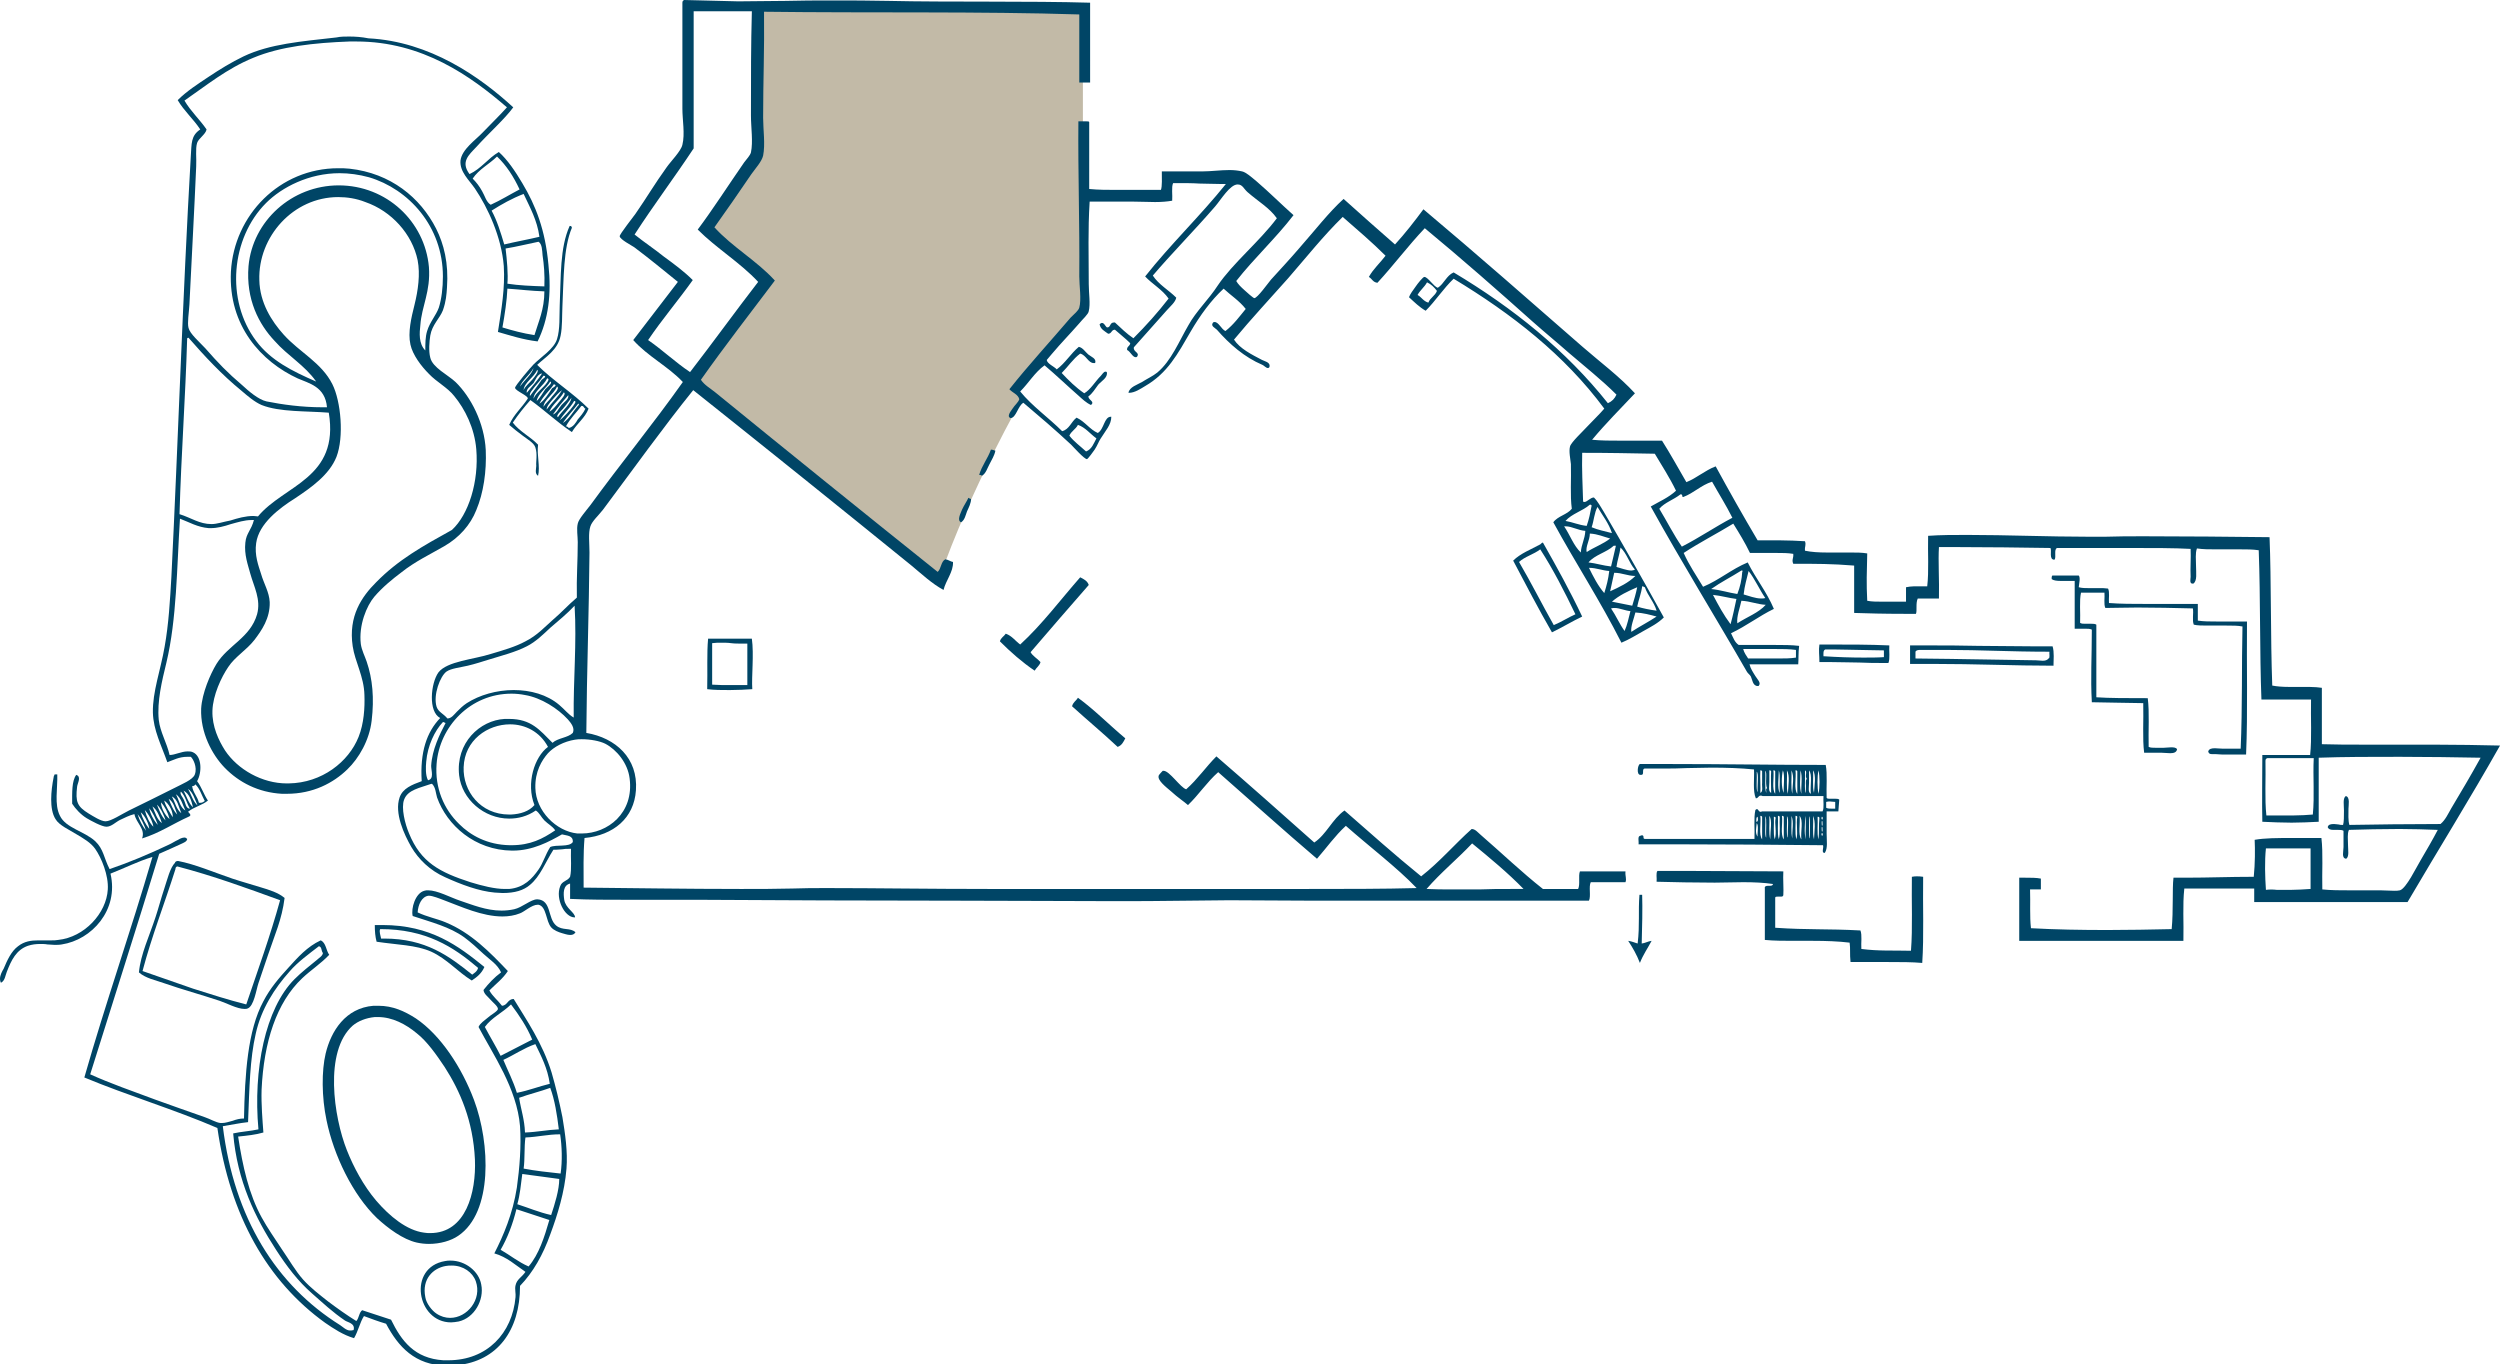
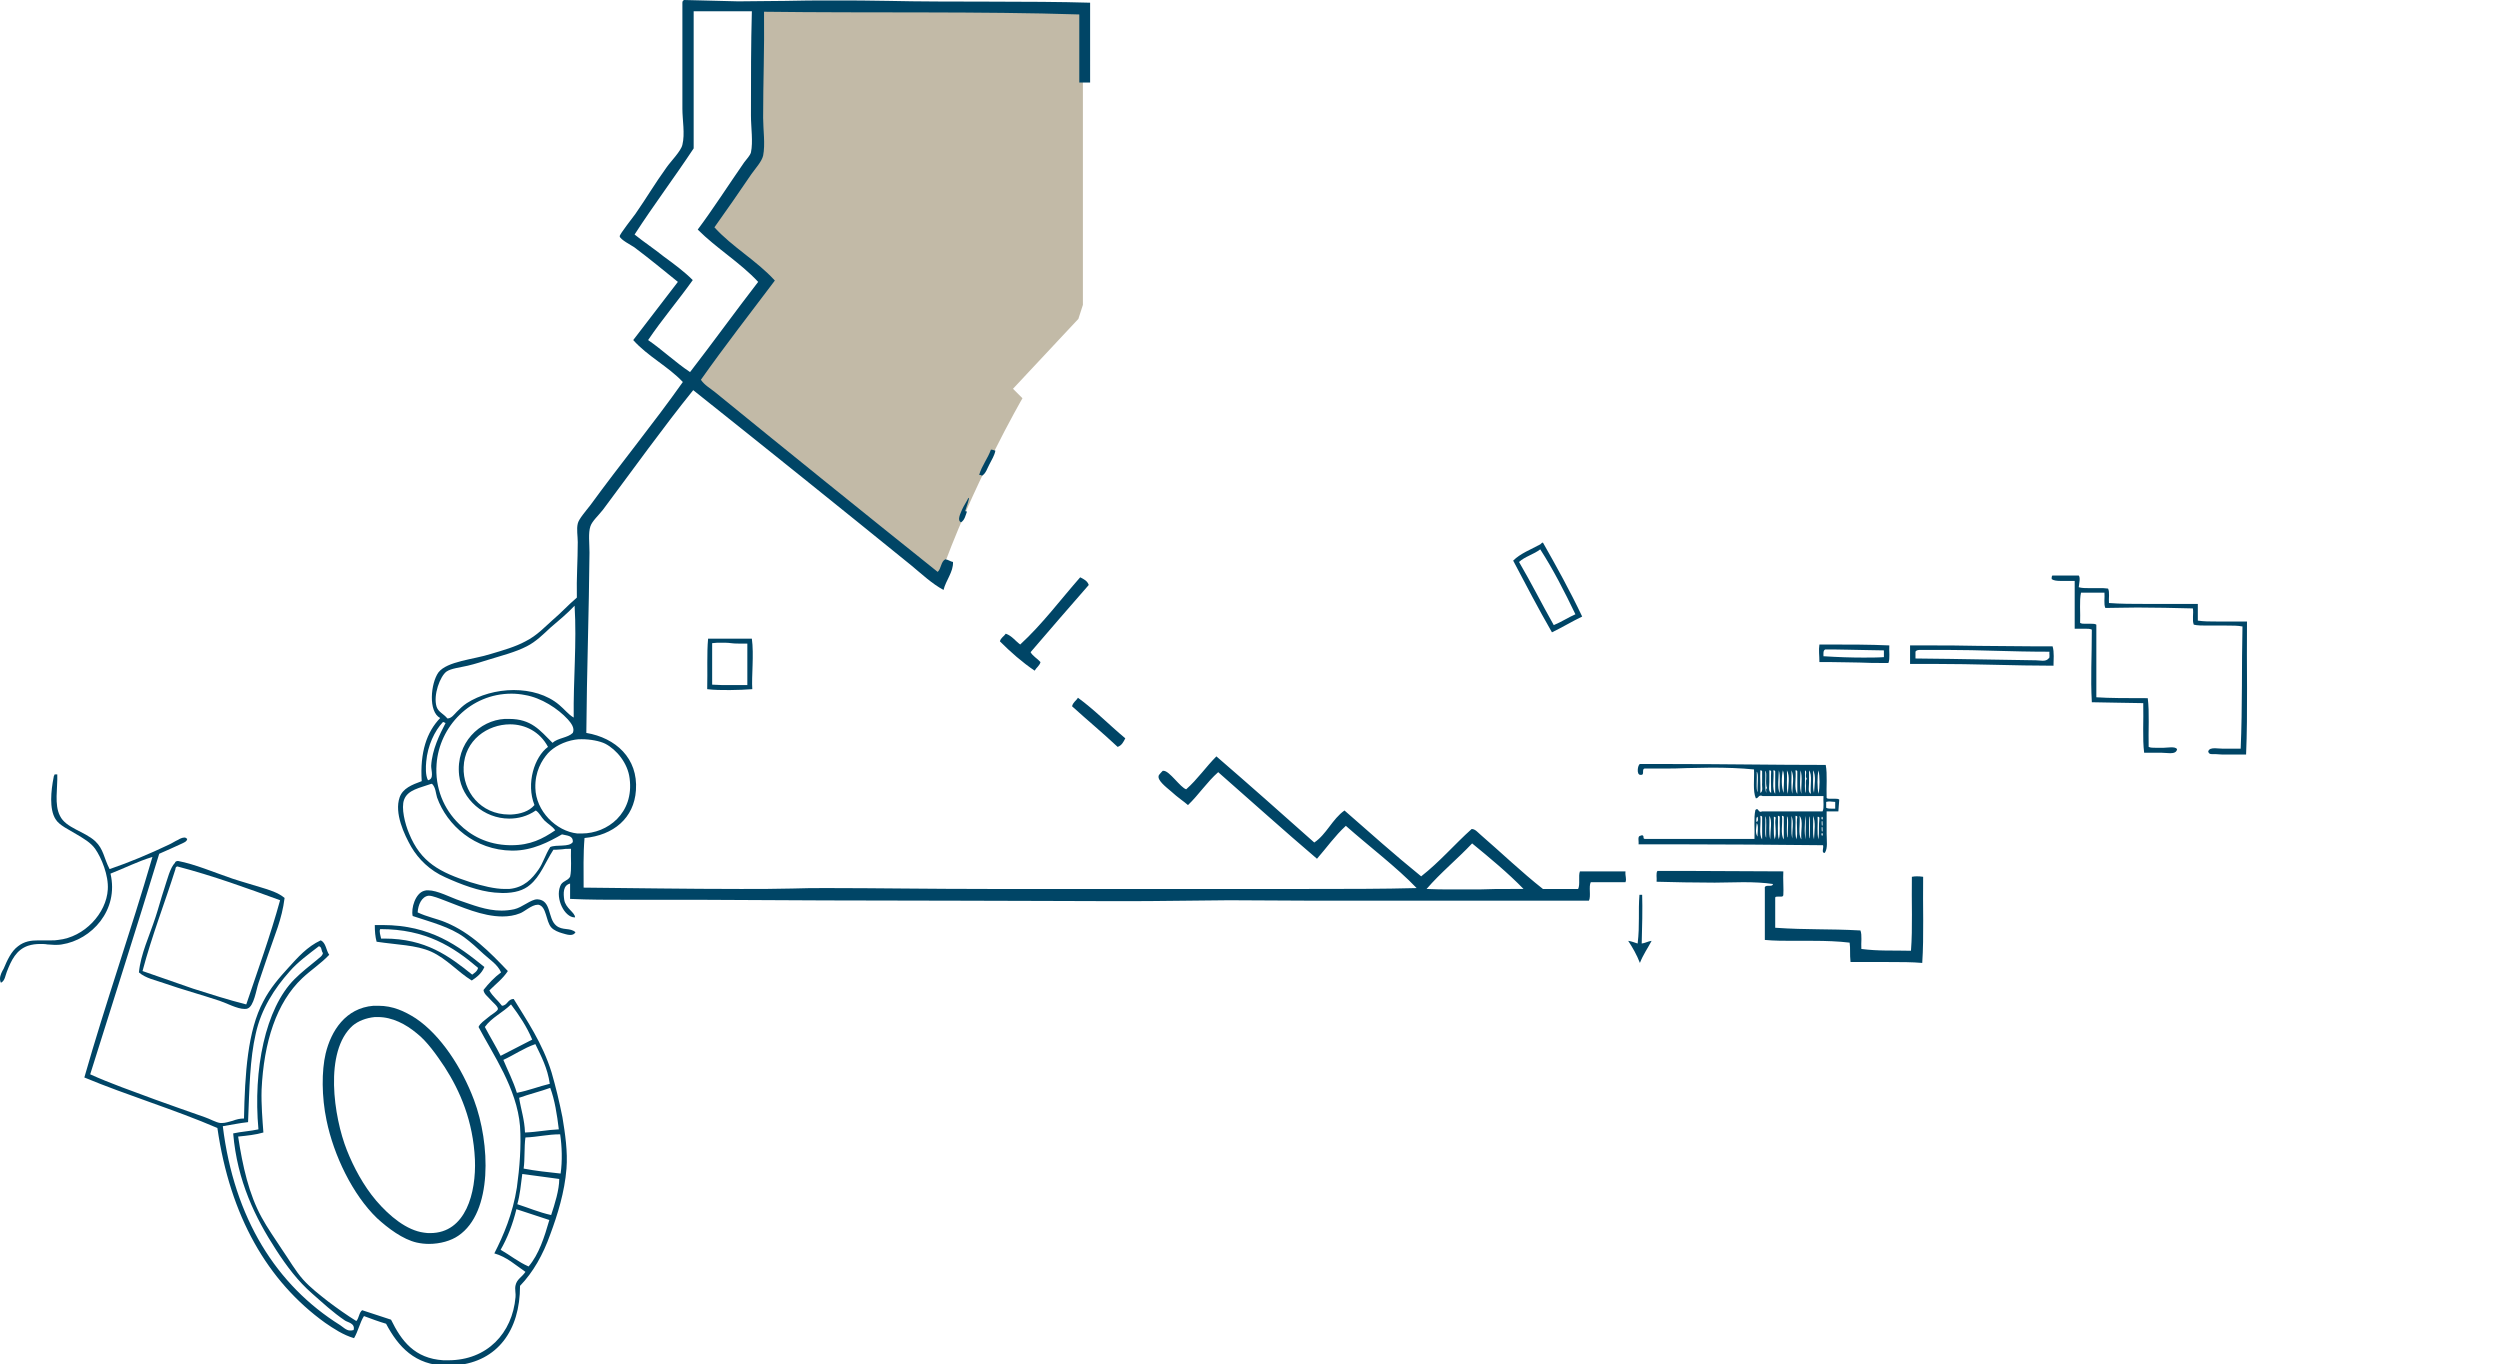
<svg xmlns="http://www.w3.org/2000/svg" xmlns:xlink="http://www.w3.org/1999/xlink" version="1.1" id="Layer_1" x="0px" y="0px" viewBox="0 0 554.3 302.5" style="enable-background:new 0 0 554.3 302.5;" xml:space="preserve">
  <style type="text/css">
	.st0{clip-path:url(#SVGID_2_);fill:#C2BAA7;}
	.st1{clip-path:url(#SVGID_2_);fill:#004566;}
</style>
  <g>
    <defs>
      <rect id="SVGID_1_" width="554.3" height="302.5" />
    </defs>
    <clipPath id="SVGID_2_">
      <use xlink:href="#SVGID_1_" style="overflow:visible;" />
    </clipPath>
    <path class="st0" d="M167.6,1.3h72.5v66.3l-1,3.1l-14.5,15.5l2.1,2.1c0,0-11.4,19.7-18.6,40.4l-54.9-43.5l16.6-22.8L156.2,51   l11.4-16.6V1.3z" />
    <path class="st1" d="M151.7,0c-0.2,0.1-0.4,0.2-0.4,0.6v23.5c0,2.5,0.6,5.6,0,8c-0.3,1.4-2.6,3.7-3.5,5c-2.8,3.9-4.2,6.4-6.9,10.3   c-0.4,0.6-3.6,4.6-3.5,5c0.1,0.7,2.6,2,3.2,2.4c3.6,2.7,6.6,5.2,9.7,7.7c-3.3,4.3-6.6,8.6-9.9,12.9c3.2,3.6,7.7,5.8,11,9.3   c-6.5,9.2-13.8,18.1-20.5,27.3c-1,1.3-2.6,3.1-2.8,4.1c-0.3,1.2,0,2.8,0,4.1c0,4.2-0.3,7.8-0.2,12.3c-2.1,1.8-3.4,3.3-5.4,5   c-1.6,1.4-3.4,3.4-6,4.7c-2.2,1.2-5,2-7.7,2.8c-3.7,1.2-9.7,1.6-11.6,4.1c-1.7,2.4-2.3,8.7,0.4,10.1c-3,3.1-4.5,7.6-4.1,14   c-2.2,0.8-4.2,1.6-4.9,3.6c-1.2,3.5,1,8.2,2.6,11c1.6,2.7,4.1,5.2,7.5,6.7c3.5,1.6,7.5,3.1,11,3.4c0.6,0,1.2,0.1,1.7,0.1   c2.8,0,4.7-0.6,6.1-1.8c2.3-1.9,3.4-5,5.2-7.8c0.2,0,0.4,0,0.6,0c0.5,0,1-0.1,1.4-0.1c0.5-0.1,0.9-0.1,1.4-0.1c0.2,0,0.3,0,0.5,0   c-0.1,2,0.2,4.5-0.2,6.2c-0.6,1-1.8,0.9-2.2,2.1c-1.1,2.8,1,6.9,3.2,6.9c0,0,0.1,0,0.1,0c0-1.1-2.1-2-2.4-3.9   c-0.2-1.4-0.3-3.2,1.3-3.6v3.4c4.1,0.2,8.5,0.2,13,0.2c2,0,4,0,6.1,0c2,0,4.1,0,6.2,0c1.2,0,2.3,0,3.5,0   c16.5,0.1,38.4,0.2,57.7,0.2c12.6,0,22.8,0.1,33.5,0.1c5.3,0,10.7,0,16.6-0.1c3.2,0,6.3-0.1,9.5-0.1c6.3,0,12.7,0.1,19.5,0.1h60.3   c0.5-1-0.1-3.1,0.4-4.1h7.7c0.3-0.8-0.1-1.3,0-2.4c-0.6,0-1.1,0-1.7,0c-1,0-2,0-3,0c-1,0-2,0-2.9,0c-0.8,0-1.7,0-2.5,0   c-0.4,1,0.1,2.9-0.4,3.9h-7.8c-4.7-3.7-9.4-8.2-13.8-12c-0.6-0.5-1.2-1.3-2-1.3c0,0,0,0,0,0c-3.8,3.4-7.1,7.3-11.2,10.5   c-5.8-4.7-11.4-9.7-17-14.6c-2.7,1.9-4,5.3-6.7,7.1c-7.2-6.4-14.4-12.8-21.7-19.1c-2.3,2.3-4.2,5.1-6.7,7.3c-1.3-0.4-3.7-4.1-5-4.1   c-0.1,0-0.1,0-0.2,0c0,0-0.9,0.9-0.9,1.1c-0.3,1,1.5,2.4,2.8,3.5c1.4,1.3,2.8,2.2,3.7,3c2.4-2.3,4.2-5.1,6.7-7.3   c7.3,6.4,14.5,12.9,21.9,19.2c2.1-2.4,4-5.1,6.4-7.3c5.2,4.6,11.3,9.2,15.7,13.8c-7.3,0.2-16,0.2-25,0.2c-6.8,0-13.9,0-20.7,0   h-48.8c-13.8,0-25.4-0.2-36.1-0.2c-2.7,0-5.3,0-7.8,0.1c-3.7,0.1-7.5,0.1-11.4,0.1c-12,0-24.4-0.2-34.9-0.3c0-3.7-0.1-7.5,0.2-11   c6.4-0.6,11-4.4,11.4-10.6c0.5-7.1-4.5-11.6-11-12.7c0.1-13.3,0.6-27.3,0.7-40c0-2.1-0.3-4.3,0.2-5.8c0.4-1.2,1.8-2.4,2.8-3.7   c6.8-9.1,13.3-18.2,20-26.5c16.2,12.9,32.5,26,48.4,38.9c2.3,1.9,4.5,4,7.1,5.4c0.5-2.1,2.2-4,2.1-6.2c-0.6-0.1-1-0.5-1.7-0.6   c-1,0.5-0.9,2.1-1.7,2.8c-16.5-13.2-33.1-26.6-49.3-39.8c-1.1-0.9-2.4-1.6-3.2-2.8c5.3-7.5,10.9-14.7,16.4-22   c-4-4.4-9.4-7.4-13.4-11.8c2.7-3.8,5.5-7.8,8.2-11.8c1-1.4,2.3-2.8,2.6-4.1c0.5-2.5,0-5.8,0-8.4c0-8,0.3-15,0.2-23.5   c23.5,0.3,48-0.1,69.9,0.6v15.1h2.4V0.6c-13.1-0.4-31.8-0.1-44.5-0.4c-4.3-0.1-8.5-0.1-12.5-0.1c-3.7,0-7.2,0-10.7,0.1   c-3.5,0-6.9,0.1-10.3,0.1C159.5,0.2,155.6,0.1,151.7,0 M166.7,2.6L166.7,2.6c-0.2,7.3-0.2,14.1-0.2,23c0,2.7,0.5,5.8,0,8.2   c-0.2,0.7-0.9,1.4-1.5,2.2c-3.4,4.9-7,10.5-10.3,14.9c4.2,4.2,9.4,7.3,13.4,11.6c-5.1,6.6-10,13.4-15.1,20   c-3.3-2.2-6.1-4.9-9.3-7.1c3.1-4.6,6.7-8.8,9.9-13.3c-1.9-1.9-4.2-3.6-6.4-5.2c-2.1-1.7-4.4-3.2-6.5-4.9   c4.2-6.5,8.8-12.6,13.1-19.1c0-10,0-21,0-30.4H166.7z M99.2,159.3c-0.9-1.1-2-1.4-2.4-2.6c-0.8-2.6,0.8-6.8,2.2-7.8   c1-0.7,3-0.9,4.7-1.3c1.7-0.4,3.2-0.9,4.5-1.3c2.9-0.9,6.1-1.7,8.6-3c2-1,3.7-2.7,5.2-4.1c2-1.7,3.8-3.2,5.4-4.9   c0.5,8.4-0.3,16.3-0.2,24.8c-1.2-0.7-2-1.8-3.2-2.8c-2.7-2.3-6.4-3.3-10.1-3.3c-3.8,0-7.6,1.1-10.4,2.9c-0.9,0.6-1.5,1.2-2.2,1.9   C100.7,158.4,100.1,159.3,99.2,159.3 M113.4,187.4c-0.1,0-0.3,0-0.4,0c-5-0.1-8.7-2.2-11.2-4.7c-3.4-3.3-5.4-8-5-13.3   c0.6-8.3,7.5-15.6,16.6-15.6c1,0,2,0.1,3,0.3c3.6,0.6,7.3,3,9.5,5.4c0.7,0.8,1.6,1.9,1.1,3c-1.1,1.1-3.3,1.1-4.5,2.2   c-2.8-2.8-4.7-5.3-9.6-5.3c-0.3,0-0.7,0-1,0c-5.5,0.3-10.9,5.3-10.1,12.5c0.6,5.3,5.5,9.6,11.1,9.6c2,0,4-0.5,5.9-1.8   c0.8,0.5,1.2,1.5,1.9,2.2c0.8,0.8,1.8,1.3,2.4,2.2C120.3,186,117.6,187.4,113.4,187.4 M94.9,173c-0.6-1.1-0.5-3-0.4-4.1   c0.3-3.6,1.9-6.9,3.7-8.8c0,0,0.1,0,0.1,0c0.2,0,0.3,0.2,0.5,0.2c-1.3,2.5-3,5.9-3.2,9.5C95.6,170.9,96.3,172.7,94.9,173    M112.9,180.6c-6.4,0-10.3-5.2-10.1-10.5c0.2-6,5.3-9.5,10.3-9.5c3.3,0,6.6,1.6,8.4,5c-3,2.2-4.9,8.1-3,12.9   c-1.2,1.4-3.1,2-5.2,2.1C113.1,180.6,113,180.6,112.9,180.6 M129,184.8c-0.3,0-0.7,0-1,0c-4.7-0.5-9.2-5-9.3-10.1   c-0.1-3.6,1.4-6.1,2.8-7.7c1.3-1.4,3.5-2.6,6-3c0.5-0.1,1-0.1,1.5-0.1c1.9,0,4,0.4,5.2,1c2.5,1.3,5,4.3,5.4,7.7   C140.6,180.3,134.7,184.8,129,184.8 M111.9,197.1c-2.2,0-5-0.7-7.6-1.5c-6.8-2.2-11-4.4-13.6-10.8c-0.9-2.1-1.8-5.7-1.1-7.5   c0.8-2.2,3.5-2.6,6-3.5h0.2c0.8,0.8,0.8,2,1.1,3c2.2,6.2,8.4,11.7,16.6,11.8c0.1,0,0.1,0,0.2,0c4.4,0,8.1-2,10.9-3.6   c1.1,0.3,2.5,0.2,2.4,1.7c-0.8,1.2-3.6,0.5-5,1.1c-1.1,1.7-1.6,3.6-2.6,5c-1.4,2-3.2,4-6.5,4.3   C112.4,197.1,112.2,197.1,111.9,197.1 M321.9,197.2c-1.9,0-3.7,0-5.6-0.1c3.1-3.6,6.8-6.6,10.1-10.1c3.9,3.2,7.9,6.5,11.4,10.1   c-0.9,0-1.7,0-2.5,0c-2.7,0-5,0-7.2,0.1C325.9,197.2,323.9,197.2,321.9,197.2" />
-     <path class="st1" d="M77.4,8.1c-0.9,0-1.9,0-2.8,0.2C66.8,9.2,59.9,9.7,54,12.5c-2.7,1.3-5.3,2.9-7.7,4.5c-2.4,1.6-4.9,3.2-6.9,5.2   c1.4,2.4,3.5,4.2,5,6.5c-2.1,1.4-1.9,3.1-2.1,6c-1.8,31.2-2.8,63-4.3,93.2c-0.3,5.2-0.6,10.5-1.5,15.5c-0.9,5.2-2.7,10-2.6,14.6   c0.1,3.9,1.9,7.3,3.2,11c1.4-0.5,2.6-1.2,4.4-1.2c0.3,0,0.5,0,0.8,0c0.5,0.4,1.5,2.3,0.9,3.9c-0.4,1.2-3,2.2-4.5,3   c-3.6,1.8-6.8,3.4-10.1,5c-1.6,0.8-4,2.4-5.2,2.4h0c-1,0-2.7-1.1-3.7-1.7c-2.6-1.6-3-2.6-2.6-6c0.1-0.8,1-2.2-0.2-2.6   c-1,1.4-0.9,3.9-0.9,6.4c0.7,1.1,1.9,2.4,3.2,3.2c1,0.6,3.4,1.9,4.4,1.9c0,0,0,0,0,0c1.1,0,2-1,3-1.5c1.1-0.5,2-1,3.2-1.3   c0.4,2,2.5,3.3,1.7,5.4c3.9-1.2,6.9-3.3,10.5-4.9c0.7-0.4-0.6-1-0.2-1.1c1.3-1,3.1-1.4,4.3-2.4c-0.9-1.3-1.4-3-2.4-4.3   c1.1-1.9,1.1-5.5-0.9-6.4c-0.4-0.2-0.8-0.2-1.2-0.2c-1.4,0-2.8,0.8-4,0.8c-0.6-2.7-2.1-5.1-2.4-7.8c-0.4-4.1,0.7-8.6,1.7-12.7   c2.3-9.7,2.3-21,3-31.9c2.1,0.8,3.9,1.9,6.4,2.1c0.1,0,0.3,0,0.4,0c1.5,0,3-0.4,4.5-0.9c1.5-0.4,3-0.9,4.6-0.9c0.2,0,0.3,0,0.5,0   c-0.6,2.3-1.7,2.9-1.9,5c-0.3,2.7,0.6,5,1.1,6.9c0.8,2.9,2.4,5.7,1.5,9c-1.5,5.2-6.4,6.8-9,11c-1.4,2.3-3.2,6.5-3.4,9.9   c-0.2,5.3,2.4,10.2,5.2,13.1c3.2,3.3,7.5,5.5,12.7,5.8c0.4,0,0.8,0,1.1,0c5.8,0,10.3-2.4,13.4-5.4c2.6-2.5,4.9-6.5,5.4-10.8   c0.6-5,0.2-9.3-1.1-13.1c-0.4-1.2-1.1-2.5-1.3-3.9c-0.5-4.2,1.3-8.5,3-10.5c1.8-2.1,4-3.9,6-5.4c3-2.4,6.4-4,9.5-5.8   c3.3-1.9,5.8-4.7,7.1-8c1.6-3.8,2.3-8.6,2.1-13.3c-0.3-6-3.3-11.8-6.7-15.1c-1.7-1.6-5.1-3.2-5.6-5.4c-0.4-1.5-0.2-3.6,0-4.9   c0.4-2.4,2.1-3.8,2.8-5.6c0.7-2,0.8-3.5,0.9-5c0.4-5.5-0.7-9.7-2.4-13.1c-3.5-6.9-10.1-12.3-19.2-13.3c-0.9-0.1-1.7-0.1-2.5-0.1   c-13,0-23.1,10.4-23.8,22.9C50.6,72.3,58,80.2,66,83.9c2.5,1.1,6.1,1.8,6.5,6.4c-0.3,0-0.7,0-1,0c-4.6,0-8.9-0.6-12.4-1.3   c-1.8-0.4-4-2.3-5.4-3.6c-3.3-2.8-5.3-4.9-8.2-8.2c-1.3-1.4-3.4-3.2-3.7-4.5c-0.3-1.1,0.1-3.4,0.2-5.2c0.5-10.3,1.1-21.2,1.5-30.6   c0.1-1.8-0.2-3.9,0.2-5.2c0.3-1,1.9-1.9,2.1-3c-1.5-2.2-3.5-4-4.9-6.4c4.8-3.3,9.4-7.1,15.3-9.5c6-2.5,13.4-3.3,21.3-3.6   c0.5,0,1,0,1.5,0c14.7,0,25.4,7.7,33.4,14.6c-1.7,1.9-3.4,3.5-5.4,5.6c-1.5,1.6-4.6,3.7-4.9,6.2c-0.2,2.5,1.9,4.3,3.2,6.2   c2.9,4.3,5.9,10.8,6.4,17.2c0.3,4.8-0.5,9.5-1.3,14.6c2.8,0.8,5.5,1.7,8.8,2.1c2.4-4.9,3.1-10.5,2.4-17c-0.7-7.7-2.8-13.1-5.8-18.1   c-1.6-2.7-3.3-5.2-5.2-6.9c-2.4,1.4-3.9,3.7-6.5,4.9c-2-2.7-0.2-4.2,1.5-6c2.7-3,6.3-6.2,8.2-8.8c-7.4-6.8-18.5-14.6-32.1-15.3   C80.2,8.2,78.8,8.1,77.4,8.1 M108.8,45.4c-1-0.6-1.3-2-1.9-3c-0.6-1.1-1.3-2-2.1-2.8c1.4-2.1,3.7-3.2,5.4-4.9c2.1,2,3.7,4.5,5,7.3   C113.1,43.1,111,44.4,108.8,45.4 M70.1,84.6c-5.3-2.3-10.1-4.7-13.3-9c-6.8-9-5.6-22.8,2.2-30.6c3.5-3.5,9.5-6.6,16.3-6.6   c2.1,0,4.3,0.3,6.5,0.9c8.8,2.6,16.4,10.9,16.4,22c0,2.5-0.3,5-0.9,6.9c-0.6,1.7-2,3.2-2.6,5.2c-0.4,1.3-0.4,2.8-0.4,4.3   c-1.5-1.5-1.3-3.9-1.1-5.6c0.3-4.3,2.3-7.4,1.9-12.9c-0.9-10.1-9.4-18.1-20-18.1c0,0,0,0,0,0c-10.4,0-19.1,7.9-20,17.9   c-0.6,7.4,2.3,12.9,5.8,16.6C63.8,78.9,67.6,81,70.1,84.6 M111.8,54.2c-0.8-2.7-1.6-5.3-2.8-7.5c2.2-1.4,4.5-2.7,7.1-3.7   c1.4,3,3,5.8,3.5,9.5C117.1,53.1,114.3,53.6,111.8,54.2 M63.6,173.7c-5.5,0-10.9-3.1-13.7-7.3c-1.4-2.2-2.9-5.3-2.8-8.8   c0.1-3.5,2-7.5,3.5-9.7c1.5-2.3,4-3.7,5.8-6c1.6-2.1,3.5-4.8,3.4-8.4c-0.1-2.2-1.3-4.1-1.9-6.2c-0.6-1.9-1.5-4.2-1.1-6.9   c0.6-4.3,5.1-7.7,8.6-9.9c3.6-2.4,7.6-5.2,9.2-9.2c1.7-4.4,1-12.3-0.9-16.1c-2.4-4.8-7.3-7.1-10.8-11c-2.7-3-5.3-7.1-5.4-12.1   c-0.3-9.6,7.5-18.4,17.5-18.4c1.9,0,4,0.3,6,1.1c5.8,2,10.4,7.1,11.6,12.9c0.6,3.1,0.1,6.7-0.7,9.9c-0.7,2.8-1.5,6.1-0.9,8.8   c0.5,2.3,2.4,4.8,4.1,6.5c1.7,1.8,4.1,3,5.6,4.9c2.4,2.9,4.5,7.1,4.9,11.8c0.6,7.2-1.7,14.5-5.4,17.9c-6.5,3.6-11.9,6.6-16.8,11.6   c-3.2,3.2-6.2,7.5-5.2,14.2c0.5,3.4,2.5,6.7,2.6,10.8c0.1,2.8-0.1,6.3-1.3,9.3c-2.2,5.5-8.1,10.2-15.5,10.3   C63.7,173.7,63.6,173.7,63.6,173.7 M120.7,63.5c-2.9-0.1-5.6-0.2-8.2-0.6c0.2-2-0.1-5.3-0.4-7.8c2.5-0.4,4.8-1,7.3-1.5   c0.8,0.5,0.8,1.9,0.9,3C120.6,58.6,120.8,60.9,120.7,63.5 M118.5,74.3c-2.6-0.4-4.8-1-7.1-1.7c0.5-2.8,1-6,1.1-8.6   c3.1,0.2,5,0.5,8.2,0.6C120.7,68.6,119.4,71.3,118.5,74.3 M46.9,116.2L46.9,116.2c-2.7,0-4.5-1.4-7.1-2.2c0.4-13.7,1.3-25.5,1.7-39   c0.1-0.1,0.2-0.1,0.3-0.1c0.1,0,0.1,0,0.1,0.1c3.4,3.9,7.3,8.1,11.6,11.6c1.4,1.2,2.9,2.5,4.5,3.2c4,1.6,9.9,1.3,14.9,1.7   c2.4,14.6-9.9,16-15.7,23c-0.3,0-0.6-0.1-1-0.1c-1.8,0-3.5,0.5-5.1,1C49.5,115.7,48.1,116.2,46.9,116.2 M44.4,178   c-0.1,0-0.2,0-0.3,0c-0.3-1.4-1.3-2.2-1.5-3.7c0.3,0,0.6-0.1,0.7-0.4c1,0.9,1.4,2.4,2.1,3.7C45.1,177.8,44.9,178,44.4,178    M43.8,178.6c-1-0.9-1.4-2.4-2.1-3.7C42.8,175.7,43.2,177.2,43.8,178.6 M42.8,179c-1-0.9-1.4-2.4-2.1-3.7   C42,176,42.4,177.4,42.8,179 M42.1,179.3c-0.9,0-1-1.3-1.3-1.9c-0.3-0.7-1-1.3-0.7-1.9C41.1,176.5,41.4,178.1,42.1,179.3   C42.1,179.3,42.1,179.3,42.1,179.3 M41.1,179.7c-1.2-0.7-1.4-2.3-2.1-3.6C40.2,176.9,40.5,178.5,41.1,179.7 M40.2,180.3   c-1.1-0.8-1.4-2.5-2.1-3.7C39.4,177.2,39.6,178.9,40.2,180.3 M39.3,180.6c-0.9-0.9-1.4-2.2-1.9-3.5   C38.5,177.8,38.8,179.3,39.3,180.6 M38.3,181.2c-0.7-1.2-1.5-2.2-1.9-3.7C37.5,178.2,38.4,180,38.3,181.2 M37.6,181.6   c-1-0.8-1.9-2.5-1.9-3.7C36.6,178.9,37.2,180.1,37.6,181.6 M36.7,181.9c-0.9-0.9-1.4-2.2-1.9-3.5C35.7,179.2,36.5,181.1,36.7,181.9    M35.9,182.5c-1.1-0.8-1.5-2.3-2.1-3.7C34.9,179.6,35.4,181.1,35.9,182.5 M35,182.9c-0.9-0.9-1.8-2.7-1.9-3.7   C33.9,180.2,34.5,181.5,35,182.9 M34,183.3c-0.9-0.9-1.5-2.2-1.9-3.7C33,180.5,33.9,182.3,34,183.3 M33.1,183.8   c-0.8-1-1.5-2.3-1.9-3.7C32.2,180.9,33,182.7,33.1,183.8 M32.4,184.2c-0.8-1-1.5-2.3-1.9-3.7C31.3,181.5,31.9,182.7,32.4,184.2" />
-     <path class="st1" d="M240.7,26.9c-0.2,0-0.4,0-0.6,0c-0.2,0-0.4,0-0.6,0c-0.1,0-0.3,0-0.4,0c-0.1,11.6,0.3,22.6,0.2,34.4   c0,2.1,0.5,5.1,0,6.9c-0.2,0.7-1.1,1.4-1.9,2.2c-4.7,5.5-9.4,10.6-13.6,15.9c0.7,0.8,1.9,1.1,2.2,2.2c-0.2,0.7-1,1.3-1.5,2.1   c-0.4,0.6-1.4,1.8-0.4,2.1c1.2-0.1,1.6-2.7,2.8-3.4c3.2,2.7,7.3,6.2,10.6,9.3c0.5,0.5,2.9,3.2,3.5,3.2c0,0,0,0,0,0   c0.2,0,1.5-1.8,1.7-2.1c0.6-0.9,0.9-1.8,1.3-2.4c1.1-1.8,2.4-3.1,2.4-4.9c0,0-0.1,0-0.1,0c-1.5,0-1.5,2.8-2.9,3.6   c-1.8-0.8-2.8-2.5-4.7-3.4c-1.2,0.9-1.6,2.6-3.2,3c-3-3-6.6-5.5-9.3-8.8c1.9-1.9,3.2-4.2,5.4-5.8c2.6,2.2,5.1,4.6,7.5,6.7   c0.9,0.8,1.7,1.6,2.8,2.1c0.9-0.8-0.5-1-0.6-1.9c0.9-0.6,1.5-1.7,2.2-2.6c0.7-0.8,2.2-1.6,1.9-2.8c-0.1-0.1-0.2-0.1-0.3-0.1   c-0.4,0-0.7,0.6-1,0.9c-1.3,1.3-2.3,3.1-3.7,3.9c-1.9-1.3-3.5-2.9-5-4.5c1.4-1.4,2.5-3.1,4.1-4.3c1.3,0.3,1.8,2.1,3,2.1   c0.1,0,0.2,0,0.3,0c0.4-1-0.9-1.4-1.5-1.9c-0.7-0.6-1.2-1.5-2.1-1.7c-1.8,1.5-3,3.6-4.9,5c-0.5-0.6-2.2-1.3-2.2-2.1h0   c0,0,0.7-0.8,1.1-1.3c2.2-2.6,3.9-4.3,6-6.7c0.8-1,2.1-2.1,2.2-2.8c0.4-1.6,0-4,0-6c0-6.6-0.2-11.9,0.2-18.3h9.5   c1.7,0,3.5,0.1,5,0.1c1.4,0,2.7-0.1,3.8-0.3c0.1-1.3-0.2-3,0.2-3.9c0.2,0,0.5,0,0.7,0c2,0,3.6,0,5.1,0.1c1.5,0,3.1,0.1,4.9,0.1   c0.3,0,0.7,0,1,0c-5.7,7.1-12.3,13.4-17.9,20.5c1.6,1.7,3.8,2.9,5.2,4.9c-2.4,3.1-5,6-7.8,8.8c-1.5-1-2.8-2.3-4.1-3.5   c-0.1,0-0.1,0-0.2,0c-1,0-0.7,1.1-1.5,1.1c0,0,0,0,0,0c-0.2,0-0.3-0.3-0.5-0.5c-0.2-0.3-0.4-0.5-0.7-0.5c-0.1,0-0.3,0.1-0.5,0.3   c0.2,1.1,1.1,1.5,1.9,2.1c0.8,0,0.7-0.9,1.5-0.9c1.1,1,2.3,1.9,3.4,3c-0.1,0.7-0.8,0.7-0.7,1.5c0.7,0.3,1.2,1.6,1.9,1.6   c0.1,0,0.2,0,0.3-0.1c0.7-1-0.9-1-0.7-2.1c2.4-2.7,5-5.6,7.3-8.2c0.8-0.9,1.9-1.8,2.1-2.8c-1.7-1.7-3.9-2.9-5.2-4.9   c3.9-4.6,9.4-10.2,13.8-15.3c1.3-1.5,3.3-4.9,5-4.9c1.1,0,1.3,0.9,2.2,1.7c2.4,2.1,4.9,3.5,6.5,5.8c-3.9,5.2-9.8,10-13.1,14.9   c-2,3.1-4.8,5.7-6.5,8.8c-2.1,3.6-3.8,7.9-6.9,10.5c-1,0.8-2.3,1.4-3.4,2.1c-1,0.6-2.8,1.1-3,2.4c0,0,0.1,0,0.1,0   c1.3,0,2.6-0.9,3.6-1.5c5-2.9,7.2-7.1,10.1-12.1c2.1-3.6,4.5-6.9,7.3-9.5c1.6,1.5,3.5,2.7,4.9,4.5c-1.4,1.7-2.7,3.5-4.5,4.9   c-0.9-0.4-1.5-2-2.4-2c-0.1,0-0.3,0-0.4,0.2c-0.5,0.7,0.5,1.1,0.9,1.5c2.8,3.2,6.1,6.1,10.1,7.8c0.3,0.1,0.8,0.7,1.2,0.7   c0.2,0,0.4-0.1,0.4-0.5c0-0.8-1.1-1-1.7-1.3c-2.3-1.2-4.9-2.5-6.2-4.5c3.9-4.7,8-9.1,12-13.6c4-4.6,7.8-9.4,12.1-13.6   c3.2,2.8,6.5,5.6,9.5,8.6c-1.2,1.6-2.7,2.9-3.7,4.7c0.7,0.4,0.9,1.2,1.9,1.3c3.6-3.9,6.8-8.2,10.5-12.1   c8.1,6.7,16.3,13.9,23.9,20.7c2.7,2.4,5.4,4.6,8,6.9c3.6,3.1,7.3,6,10.6,9.3c-0.4,0.9-1,1.5-1.9,1.9c-9.3-11.7-21-21.1-34.2-29   c-1.6,0.7-2.1,2.5-3.5,3.4c-0.9-0.2-2.2-2.4-3-2.4c0,0,0,0,0,0c-0.3,0-1.5,1.5-1.9,2.1c-0.6,0.8-1.3,1.8-1.5,2.4   c1.2,1.1,2.3,2.2,3.7,3c2.2-2.2,3.9-4.9,6.2-7.1c12.9,7.8,24.6,16.9,33.4,28.8c-1.1,1.3-2.5,2.6-3.9,4.1c-0.8,0.9-3.5,3.4-3.7,4.3   c-0.3,1.1,0.1,2.8,0.2,3.9c0.1,3.3-0.2,7,0.2,9.9c-1,1.3-3.1,1.6-4.1,3c4.9,9,10.4,17.4,15.1,26.7c1.7-0.7,3.3-1.7,4.9-2.6   c1.6-0.9,3.2-1.7,4.5-3c-4.3-7.8-8.9-15.9-13.3-23.4c-0.7-1.1-1.3-2.3-2.2-3.2c-0.8,0-1.5,1-2.1,1c-0.1,0-0.2,0-0.3-0.1   c-0.1-3.6-0.3-7.1-0.2-10.8c0.1,0,0.1,0,0.2,0c5.9,0,10.2,0.1,15.9,0.2c1.6,2.7,3.3,5.3,4.7,8.2c-1.6,1.5-3.7,2.4-5.6,3.5   c6.8,12.3,14.4,24.6,21.3,36.6c0.2,0.4,0.7,0.7,0.9,1.1c0.3,0.6,0.4,2.1,1.5,2.1c0.1,0,0.1,0,0.2,0c0.7-0.7-0.3-1.5-0.7-2.2   c-0.5-0.8-1.1-1.7-1.3-2.6h10.8c0.1-1.2,0-2.5,0.2-4.1c-1.7-0.2-3.5-0.2-5.3-0.2c-1,0-2,0-3,0c-1,0-2,0-3,0c-0.7,0-1.4,0-2.1,0   c-0.9-0.6-1.2-1.6-1.7-2.6c3.4-1.6,6.2-3.8,9.5-5.4c-1.6-3.8-4-6.7-5.8-10.3c-3.6,1.5-6.3,3.9-9.9,5.4c-1.5-2.5-3.1-4.8-4.3-7.5   c3.5-2.3,7.4-4.3,11-6.5c1.3,2.1,2.6,4.2,3.7,6.5c0.5,0,1,0,1.5,0c0.7,0,1.4,0,2.2,0c0.7,0,1.5,0,2.2,0c1.3,0,2.5,0,3.7,0.2   c0.1,1-0.4,1.3,0,2.2c5.3,0,8.5,0,13.5,0.4v10.5c3.1,0.1,6.5,0.2,11.2,0.2c0.8,0,1.6,0,2.5,0c0.3-0.7-0.1-2.3,0.4-3.4h4.7   c0.1-4-0.2-8.4,0-11.4c1.5,0,2.8,0,4.2,0c7.2,0,13,0.1,20.5,0.2c0.4,0.5-0.4,2.6,0.9,2.6c0,0,0,0,0,0c0.5-0.5-0.2-2.3,0.6-2.6   c1.4,0,2.8,0,4.2,0c2,0,4,0,6,0c2,0,4,0,6,0c5.1,0,9.8,0,13.4,0.2c0.1,1.9-0.1,4.4,0,6.2c0,0.4-0.3,1.5,0.4,1.5c0.1,0,0.1,0,0.2,0   c0.9-0.6,0.6-2.4,0.6-3.9c0-1.4-0.2-2.8,0.2-3.9c1.3,0.2,2.7,0.2,4.1,0.2c0.9,0,1.8,0,2.7,0c0.9,0,1.8,0,2.7,0c1.5,0,2.9,0,4.2,0.2   c0.4,10.6,0.2,22.6,0.6,33.1h11c-0.1,4.1,0.2,8.6-0.2,12.3c-0.7,0-1.5,0-2.4,0c-1,0-2.1,0-3.1,0c-1.1,0-2.2,0-3.2,0   c-0.6,0-1.3,0-1.9,0c0,4.9-0.1,10.7,0,14.8c2.2,0.1,4.4,0.2,6.5,0.2c1.9,0,3.9-0.1,6-0.2c0-4.9,0-9.8,0-14.2   c5.5-0.2,11.7-0.2,18-0.2c6.1,0,12.3,0.1,17.9,0.2c-2.1,3.8-4.4,7.7-6.5,11.2c-0.7,1.2-1.3,2.6-2.4,3.5h-0.1   c-7.4,0-13.8,0.1-20.1,0.2c-0.3-1-0.2-2.4-0.2-3.6c0-0.7,0.4-2.6-0.6-2.8c-0.7,0.5-0.4,2-0.4,3.2c0,1.3,0,2.6-0.2,3.2   c-0.1,0-0.1,0-0.2,0c-0.2,0-0.5,0-0.8-0.1c-0.3,0-0.6-0.1-1-0.1c-0.7,0-1.3,0.1-1.4,0.7c0.2,0.5,0.7,0.6,1.3,0.6c0.2,0,0.3,0,0.5,0   c0.2,0,0.4,0,0.5,0c0.4,0,0.9,0,1.2,0.2c0,1,0,2.4,0,3.6c0,1-0.5,2.5,0.6,2.6c0.7-0.5,0.4-1.9,0.4-3c0-1.3-0.2-2.5,0.2-3.4   c3.3-0.1,7.2-0.2,11.2-0.2c2.9,0,5.8,0.1,8.5,0.2c-1.2,2.3-2.5,4.5-3.9,6.9c-0.8,1.3-3.1,6.1-4.5,6.5c-0.4,0.1-0.8,0.1-1.3,0.1   c-1,0-2.1-0.1-3-0.1c-2.4,0-4.6,0-6.8,0c-2.1,0-4.2,0-6.1-0.2c-0.1-3.7,0.2-8-0.2-11.4c-0.9,0-1.9,0-2.8,0c-0.7,0-1.3,0-2,0   c-0.7,0-1.3,0-1.9,0c-3,0-5.8,0-8.1,0.4c0.1,2.1,0.1,5.2-0.2,8.2c-5.5,0-9.9,0.2-15.1,0.2c-0.9,0-1.7,0-2.7,0   c-0.3,2.5,0,7.2-0.4,11.4c-4.7,0.1-9.5,0.2-14.3,0.2c-5.8,0-11.5-0.1-16.9-0.4c-0.3-2.6-0.1-5.7-0.2-8.6h2.4v-2.4   c-1-0.2-2.2-0.2-3.5-0.2h-0.2c-0.4,0-0.7,0-1.1,0v14c1.7,0,3.3,0,4.9,0c4.1,0,7.9,0,11.5,0c3.6,0,7,0,10.4,0c3.2,0,6.3,0,9.6,0   c0.1-4.2-0.2-7.9,0.2-11.6h15.5v3c1.8,0,3.6,0,5.4,0c3.1,0,6.3,0,9.5,0c3.6,0,7.2,0,10.7,0c2.9,0,5.7,0,8.4,0   c6.8-11.6,13.9-23,20.5-34.7v0c-4.4-0.1-9.5-0.2-14.7-0.2c-2.6,0-5.2,0-7.7,0c-2.6,0-5.1,0-7.6,0c-3.4,0-6.6,0-9.5-0.1v-12.5   c-0.7-0.1-1.7-0.2-2.8-0.2c-0.7,0-1.5,0-2.2,0c-0.8,0-1.5,0-2.3,0c-1.4,0-2.7-0.1-3.7-0.3c-0.4-11-0.2-23.2-0.6-32.9   c-8.7-0.1-18.7-0.2-27.8-0.2c-3,0-5.9,0-8.6,0.1c-1.3,0-2.5,0-3.8,0c-4.3,0-8.9-0.1-13.4-0.2c-4.5-0.1-9-0.2-13.4-0.2   c-3,0-5.9,0-8.7,0.2c-0.1,3.7,0.2,7.8-0.2,11.2c-0.3,0-0.5,0-0.7,0c-0.4,0-0.8,0-1.2,0c-0.4,0-0.7,0-1.1,0c-0.6,0-1.1,0.1-1.7,0.2   v3.2c-0.4,0-0.9,0-1.3,0c-0.6,0-1.3,0-2,0c-0.7,0-1.3,0-2,0c-1.2,0-2.3,0-3.3-0.2c-0.2-3.9-0.1-6.3,0-10.5   c-1.2-0.2-2.4-0.2-3.8-0.2c-0.8,0-1.7,0-2.6,0c-0.9,0-1.7,0-2.6,0c-1.7,0-3.4-0.1-4.8-0.4c-0.1-1,0.3-1.2,0-2.1   c-1.8-0.1-3.6-0.2-5.6-0.2c-0.3,0-0.7,0-1,0c-0.3,0-0.7,0-1,0c-0.9,0-1.9,0-2.9,0c-3.2-5.4-6.3-10.9-9.3-16.4   c-2.4,0.9-4.2,2.6-6.5,3.5c-1.8-3.1-3.5-6.2-5.4-9.2c-0.8,0-1.7,0-2.5,0c-1.1,0-2.3,0-3.4,0c-1.1,0-2.2,0-3.3,0   c-2.2,0-4.3,0-6.3-0.2c3-3.6,6.3-6.9,9.5-10.3c-3.5-3.8-7.7-6.9-11.6-10.3c-11.8-10.3-23.4-20.5-35.3-30.5c-2,2.7-4.1,5.4-6.3,7.8   c-3.8-3.3-7.6-6.7-11.4-10.1c-3.3,3-6.2,6.8-9.9,11c-1.7,2-4.2,4.7-6.2,6.9c-0.6,0.7-3,4.1-3.7,4.1h0c-0.2,0-1.8-1.4-2.1-1.7   c-0.9-0.8-1.5-1.4-1.9-2.1c4-5.1,8.7-9.4,12.7-14.6c-2.6-2.3-5.4-5.1-8.2-7.5c-1.1-0.9-2.3-2-3.2-2.2c-0.9-0.2-1.8-0.3-2.8-0.3   c-2,0-4.1,0.3-6,0.3h-9c0,1.5,0.1,3.3-0.2,4.1c-0.8,0-1.7,0-2.5,0c-1.2,0-2.4,0-3.6,0c-1.2,0-2.4,0-3.6,0c-2.1,0-4.2,0-6.2-0.2   V27.1C241.5,26.9,241.2,26.9,240.7,26.9 M316.7,67.1c-1.1-0.3-1.5-1.2-2.4-1.7c0.6-1.1,1.5-1.7,2.1-2.8c0.9,0.4,1.6,1.1,2.2,1.9   C318.2,65.6,317.1,66,316.7,67.1 M240.8,100.1c-1.3-1.2-2.7-2.2-3.7-3.5c0.4-1,1.4-1.4,1.9-2.4c1.7,0.6,2.7,2,4.1,3   C242.5,98.3,242.1,99.6,240.8,100.1 M373.2,110.2C373.3,110.2,373.3,110.2,373.2,110.2c2.4-0.9,3.9-2.6,6.4-3.4   c1.5,2.7,3.1,5.2,4.5,8c-3.8,2-7.3,4.4-11.2,6.4c-1.8-2.6-3.3-5.6-5-8.4c1.2-1.4,3.2-2,4.7-3.2c0.1,0,0.1,0,0.1,0   c0.2,0,0.2,0.1,0.3,0.3C373,110.1,373,110.2,373.2,110.2 M351.8,116.6c-1.8-0.2-3-0.8-4.7-1.1c1.4-1.6,3.8-2.2,5.4-3.6   c0,0,0.1,0,0.1,0c0.2,0,0.2,0.1,0.3,0.2C352.6,113.7,352.3,115.2,351.8,116.6 M357.4,118.2c-1.5-0.4-3.1-0.7-4.5-1.3   c0.5-1.4,0.6-3.3,1.3-4.5C355.3,114.3,356.7,116,357.4,118.2 M350.5,122.5c-1.6-1.5-2.4-3.9-3.7-5.8c0.1,0,0.3,0,0.4,0   c1.3,0,2.7,0.9,4.3,1C351.4,119.6,350.6,120.7,350.5,122.5 M351.8,122.4c-0.3-1.2,0.7-2.6,0.7-4.1c1.8,0.1,3,0.7,4.5,1.1   C355.5,120.6,353.5,121.3,351.8,122.4 M358.3,120.9L358.3,120.9c-0.4,1.6-0.7,3.2-1.1,4.7c-1.8-0.2-3.3-0.7-5-0.9   c1.4-1.7,4-2.2,5.6-3.7H358.3z M361.7,126.5c-1,0-2.5-0.6-3.3-0.8c0.2-1.5,0.7-2.8,0.9-4.3c1.4,1.3,1.9,3.4,3.2,4.9   C362.3,126.4,362,126.5,361.7,126.5 M355.7,131.5c-1.4-1.6-2.4-3.6-3.4-5.6c1.7,0,2.9,0.6,4.5,0.7   C356.6,128.4,356.2,129.9,355.7,131.5 M385.2,131.7c-2-0.3-3.7-0.9-5.8-1.1c2.1-1.5,4.5-2.7,6.7-4.1c0,0,0.1,0,0.1,0   c0.2,0,0.3,0.2,0.1,0.2C386.2,128.5,385.8,130.2,385.2,131.7 M390.5,132.7c-1.3,0-2.8-0.6-3.9-0.9c0.2-1.9,0.7-3.5,1.1-5.2   c1.4,1.8,2.4,4.1,3.7,6C391.1,132.7,390.8,132.7,390.5,132.7 M357,131.1c0.3-1.4,0.6-2.7,0.9-4.1c1.8,0,2.9,0.7,4.7,0.7   C361.1,129.2,359,130.2,357,131.1 M367.3,135.4c-1.5-0.2-3-0.5-4.3-0.9c0.3-1.5,0.9-2.9,1.1-4.5c0,0,0.1,0,0.1,0   c0.2,0,0.3,0.2,0.5,0.2C365.4,132.2,366.7,133.4,367.3,135.4 M363,130.2L363,130.2c-0.3,1.5-0.7,2.8-1.1,4.1c-1-0.2-3-0.6-4.5-0.9   C359,132,360.9,131.1,363,130.2 M383.7,138.4c-1.5-2-2.7-4.2-3.9-6.5c1.9,0.2,3.5,0.7,5.2,0.9C384.6,134.7,384.2,136.6,383.7,138.4    M385.2,138.2c-0.2-1.5,0.6-3.5,0.9-5c2,0.1,3.5,0.8,5.4,0.9C389.9,135.9,387.3,136.8,385.2,138.2 M360.2,139.9   c-1.1-1.5-1.9-3.4-3-5c0.3-0.1,0.6-0.1,0.8-0.1c1.1,0,2.3,0.6,3.5,0.7C361.1,137,360.8,138.6,360.2,139.9 M361.7,140.1   c-0.2-1.2,0.6-3,0.9-4.3c1.8,0.1,3.2,0.5,4.7,0.9C365.5,137.9,363.5,138.9,361.7,140.1 M388.2,143.9c0.9,0,1.8,0,2.7,0   c0.9,0,1.8,0,2.7,0c1.6,0,3.2,0,4.6,0.2v1.7c-1.2,0.2-2.6,0.2-3.9,0.2c-0.9,0-1.7,0-2.6,0c-0.8,0-1.7,0-2.4,0c-0.6,0-1.2,0-1.7,0   c-0.4-0.6-0.9-1.3-1.1-2.1C387,143.9,387.6,143.9,388.2,143.9 M513,168.1L513,168.1c-0.2,4.2,0.2,8.3-0.2,12.5   c-1.3,0.1-2.7,0.2-4.2,0.2c-0.6,0-1.3,0-1.9,0c-0.6,0-1.3,0-1.9,0c-0.8,0-1.5,0-2.3,0c-0.4-3.7-0.1-8.2-0.2-12.1   c0-0.3,0.1-0.5,0.4-0.6H513z M502.4,197.3c-0.2-2.9-0.3-6.4,0-9.2h9.9v9c-1.6,0.1-3,0.2-4.3,0.2c-0.5,0-1.1,0-1.6,0   c-0.5,0-1.1,0-1.6,0C504,197.2,503.2,197.2,502.4,197.3" />
-     <path class="st1" d="M126.4,50.1c0,0-0.1,0-0.1,0c-2.2,4.9-1.9,11.2-2.2,17.6c-0.1,2.3,0.1,5.3-0.6,7.5c-0.7,2.2-3.5,3.9-5.2,5.6   c-0.5,0.5-4.2,4.8-4.1,5.2c0.1,0.7,3.1,1.8,2.8,2.4c-1.3,2-3.1,3.5-4.1,5.8c0.9,0.8,1.8,1.5,3,2.4c0.9,0.7,2.5,1.6,2.8,2.6   c0.5,1.5,0.1,3.2,0.2,4.1c0,0.6-0.4,1.7,0.4,2.2c0.5-2.1-0.3-4.5,0-6.9c-1.7-1.8-4.1-2.9-5.6-4.9c1.2-1.8,2.5-3.4,3.9-5   c3.2,2.3,5.9,4.9,9.2,7.1c1.1-1.9,2.9-3.1,3.7-5.2c-3.5-3.5-7.9-6.2-11.4-9.7c1.9-1.8,4.6-3.3,5.2-6.5c0.4-1.9,0.3-4.4,0.4-6.5   c0.3-6.2,0.2-12.9,2.1-17.4C126.7,50.2,126.7,50.1,126.4,50.1 M118.3,81.6L118.3,81.6c-0.3,1.3-2.1,2.8-3,4.1   C115.6,84.5,117.5,83.1,118.3,81.6 M116.1,86.5c0.1-1.7,2.3-2.8,3-4.5c0.5,0.3-0.6,1.6-1.1,2.2C117.3,85,116.4,85.7,116.1,86.5    M120.2,82.8L120.2,82.8c-1,1.5-2.2,2.9-3.4,4.3c-0.2-0.9,0.9-1.5,1.5-2.2C118.8,84.1,119.2,82.9,120.2,82.8 M117.5,87.8   c-0.2-0.7,0.7-1.5,1.1-2.1c0.7-0.8,1.3-1.5,1.9-2.4c1,0.1-0.3,0.8-0.4,0.9C119.4,85.3,118.3,86.7,117.5,87.8 M118.3,88.4   c0-1.6,2.3-2.9,3-4.5c0,0,0,0,0,0c0.7,0,0,0.9,0,0.9C120.6,85.9,118.8,87.1,118.3,88.4 M119,88.9c0.2-1.5,2.1-2.8,3-4.3   c0.7,0.3-0.8,1.3-1.1,1.7C120.5,86.9,119.7,88.3,119,88.9 M119.6,89.5c0.8-1.7,2.2-2.8,3.2-4.3c1,0.2-0.3,0.8-0.4,0.9   C121.7,87.2,120.7,88.8,119.6,89.5 M120.5,90.2c0.1-1.6,2.3-2.8,3-4.5c0.7,0.4-0.7,1.7-1.1,2.2C121.8,88.8,120.9,89.5,120.5,90.2    M124.6,86.5L124.6,86.5c-0.9,1.6-2.3,2.8-3.4,4.3c0-0.7,0.7-1.5,1.3-2.2C123.2,87.8,123.9,87,124.6,86.5 M121.8,91.3   c0.7-1.7,2.3-2.7,3.2-4.3c0.7,0.3-0.7,1.7-1.1,2.2C123.2,90.1,122.5,90.9,121.8,91.3 M122.6,91.9c1-1.5,2.2-2.9,3.4-4.3   c0.2,0.9-0.9,1.5-1.5,2.2C123.8,90.6,123.5,91.6,122.6,91.9 M126.7,88.2L126.7,88.2c-0.2,1.5-2.1,2.9-3,4.3   c-0.6-0.4,0.9-1.5,1.3-2.1C125.7,89.6,126.2,88.8,126.7,88.2 M124.1,93.2c0.9-1.6,2.3-2.7,3.2-4.3c0.7,0-0.1,0.9-0.2,1.1   C126.4,91,125,92.5,124.1,93.2 M124.8,93.8c1-1.6,2.3-2.8,3.4-4.3c0.2,0,0.2,0.4,0,0.4C127.1,91.2,126.3,92.8,124.8,93.8    M126.1,94.9c-0.1-0.2-0.3-0.3-0.6-0.4c0.9-1.7,2.3-3,3.4-4.5c0,0,0.1,0,0.1,0c0.5,0,0.4,0.5,0.8,0.6c-0.4,0.9-1.1,1.7-1.7,2.4   C127.7,93.7,127.1,94.7,126.1,94.9" />
    <path class="st1" d="M219.9,99.7c-0.1,0-0.1,0-0.2,0c-0.7,2-2,3.5-2.6,5.6c0.2,0,0.5,0,0.6,0.2c0.9-0.5,1.2-1.7,1.7-2.6   c0.5-1,1.1-1.9,1.3-3c0,0-0.1,0-0.1,0c-0.1,0-0.2-0.1-0.3-0.1S220.1,99.7,219.9,99.7" />
-     <path class="st1" d="M214.7,110.4C214.7,110.4,214.7,110.4,214.7,110.4c-0.3,0.7-1,1.7-1.4,2.6c-0.3,0.8-1.2,2.4-0.2,2.8   c0.8-0.5,1-1.6,1.3-2.4c0.4-0.9,0.9-1.8,0.9-2.8c0,0-0.1,0-0.1,0c-0.1,0-0.2,0-0.3-0.1C215,110.4,214.9,110.4,214.7,110.4" />
+     <path class="st1" d="M214.7,110.4C214.7,110.4,214.7,110.4,214.7,110.4c-0.3,0.7-1,1.7-1.4,2.6c-0.3,0.8-1.2,2.4-0.2,2.8   c0.8-0.5,1-1.6,1.3-2.4c0,0-0.1,0-0.1,0c-0.1,0-0.2,0-0.3-0.1C215,110.4,214.9,110.4,214.7,110.4" />
    <path class="st1" d="M342.1,120.3c-0.3,0-0.4,0.3-0.6,0.4c-2,1.1-4.4,2-6,3.6c2.8,5.3,5.6,10.7,8.6,15.9c2.3-1.1,4.4-2.4,6.7-3.5   C348.1,131,345.1,125.6,342.1,120.3 M344.5,138.6c-2.6-4.6-5-9.4-7.7-14c1.3-1.2,3.3-1.7,4.7-2.8c2.9,4.5,5.4,9.4,7.8,14.4   C347.7,136.9,346.2,137.9,344.5,138.6" />
    <path class="st1" d="M460.9,127.6h-5.8c-0.1,0-0.2,0.2-0.2,0.4v0.4c0.4,0.3,1.1,0.4,1.9,0.4c0.4,0,0.8,0,1.2,0c0.4,0,0.8,0,1.2,0   c0.3,0,0.5,0,0.8,0v10.6c0.2,0,0.4,0,0.6,0c0.3,0,0.6,0,0.9,0c0.3,0,0.6,0,0.9,0c0.5,0,1,0,1.4,0.2c0,6.3-0.3,10.5,0,16.1   c4.4,0.1,6.3,0.1,11.4,0.2c0.1,3.9-0.2,7.8,0.2,11h3.9c0.5,0,1.3,0.1,1.9,0.1c0.8,0,1.4-0.2,1.5-0.9c-0.3-0.4-0.8-0.4-1.4-0.4   c-0.5,0-1.1,0.1-1.6,0.1c-0.6,0-1.2,0-1.7,0c-0.6,0-1.2,0-1.6-0.2c-0.1-3.6,0.2-7.6-0.2-10.8c-4.4,0-8.6,0-11.4-0.2v-16.1   c-0.3-0.2-0.7-0.2-1.1-0.2c-0.2,0-0.5,0-0.7,0s-0.5,0-0.7,0c-0.4,0-0.8,0-1.1-0.2c0.1-2.2-0.2-4.9,0.2-6.7h5.2   c0.1,1.1-0.2,2.6,0.2,3.4c1.9,0,4.4-0.1,7.1-0.1c3.9,0,8.2,0.1,12.3,0.2c0.2,1.1-0.2,2.6,0.2,3.6c0.8,0.2,1.9,0.2,3.1,0.2   c0.7,0,1.4,0,2.1,0c0.7,0,1.4,0,2.1,0c1.3,0,2.5,0,3.5,0.2c-0.2,8.3,0,17.9-0.4,27.1h-3.9c-0.6,0-1.3-0.1-1.8-0.1   c-0.7,0-1.3,0.1-1.5,0.7c0.1,0.5,0.4,0.6,0.8,0.6c0.1,0,0.2,0,0.3,0c0.1,0,0.2,0,0.3,0c0.1,0,0.1,0,0.2,0c0.5,0,1,0.1,1.6,0.1   c0.7,0,1.3,0,2,0c0.7,0,1.3,0,2,0c0.4,0,0.8,0,1.2,0c0.4-9.5,0.1-19.7,0.2-29.5c-0.6,0-1.1,0-1.7,0c-0.8,0-1.7,0-2.5,0   c-0.8,0-1.7,0-2.5,0c-1.5,0-2.9,0-4.2-0.2v-3.7c-1.3,0-2.5,0-3.8,0c-1.3,0-2.7,0-4,0s-2.6,0-3.8,0c-2.8,0-5.5,0-8.1-0.2   c-0.1-1,0.2-2.4-0.2-3.2c-0.3,0-0.7-0.1-1.1-0.1c-0.5,0-1,0-1.5,0c-0.5,0-1,0-1.6,0c-0.8,0-1.6,0-2.3-0.2   C461,129.2,461.3,128.1,460.9,127.6" />
    <path class="st1" d="M239.5,128c-4.4,5-8.4,10.4-13.3,14.9c-1.1-0.8-1.8-1.9-3.2-2.4c-0.4,0.6-1.1,0.9-1.3,1.7   c2.4,2.4,4.9,4.6,7.7,6.5c0.4-0.7,1.1-1.1,1.3-1.9c-0.7-0.8-1.7-1.3-2.2-2.2c4.3-5,8.6-10,12.9-14.9   C241.1,128.8,240.3,128.4,239.5,128" />
    <path class="st1" d="M166.7,141.6H157c-0.3,3.2-0.1,7.1-0.2,11.2c1.5,0.2,3.3,0.2,5,0.2c1.8,0,3.6-0.1,5-0.2   C166.6,150.1,167.2,145.1,166.7,141.6 M161.7,151.9c-1.1,0-2.3,0-3.8-0.1v-9.2c0.7-0.1,1.4-0.1,2-0.1c0.7,0,1.5,0,2.2,0.1   s1.6,0.1,2.4,0.1c0.4,0,0.8,0,1.2,0v9.2C164.1,151.9,162.9,151.9,161.7,151.9" />
    <path class="st1" d="M404.2,142.9c-0.3,0-0.5,0-0.8,0c-0.2,1.3,0,2.4,0,3.9c1,0,1.9,0,2.8,0c2.4,0,4.2,0.1,6.1,0.1   c1.8,0.1,3.6,0.1,5.8,0.1c0.2,0,0.4,0,0.6,0c0.4-1,0.1-2.7,0.2-3.9C414.4,142.9,410.2,142.9,404.2,142.9 M413.1,145.8   c-2.7,0-5.7-0.1-8.8-0.3c0-0.6-0.1-1.3,0.4-1.5c0.8,0,1.5,0,2.1,0c2,0,3.7,0.1,5.3,0.1s3.4,0.1,5.4,0.1c0.1,0,0.1,0,0.2,0v1.5   C416.3,145.8,414.7,145.8,413.1,145.8" />
    <path class="st1" d="M427.1,143.1c-1.2,0-2.4,0-3.6,0v4.1c1.6,0,3.2,0,4.7,0c10,0,18.4,0.4,27.1,0.4c0-1.2,0.2-3-0.2-4.3   c-1.6,0-3.1,0-4.6,0c-4.2,0-8.1-0.1-11.9-0.1C434.8,143.1,431,143.1,427.1,143.1 M452.9,146.5c-0.5,0-1-0.1-1.5-0.1   c-8.2-0.1-16-0.3-26.7-0.4v-1.5c0.2-0.4,0.7-0.4,1.2-0.4c0.2,0,0.4,0,0.6,0c0.2,0,0.3,0,0.3,0c1.7,0,3.3,0,4.8,0   c7.6,0,14.1,0.4,22.8,0.4c-0.1,0.4,0.2,1.4-0.2,1.5C453.9,146.4,453.4,146.5,452.9,146.5" />
    <path class="st1" d="M239,154.7c-0.4,0.7-1.1,1-1.3,1.9c3.3,3,6.8,5.9,10.1,9c0.9-0.3,1.3-1.1,1.7-1.9   C245.9,160.7,242.7,157.4,239,154.7" />
    <path class="st1" d="M12.7,171.7h-0.6c0,0.2-0.2,0.3-0.2,0.6c-0.6,3-1,7.1,0.4,9.3c0.8,1.4,3.1,2.4,4.7,3.4   c1.5,0.9,3.1,1.8,4.1,3.2c1.4,2,3,5.9,2.8,9c-0.3,5.3-5.2,10.6-11,11.2c-0.5,0.1-1,0.1-1.5,0.1c-0.5,0-1,0-1.5,0c-0.5,0-1,0-1.4,0   c-1.6,0-3.1,0.2-4.5,1.3c-1.5,1.1-2.4,3.1-3.2,5C0.5,215.3,0,216.2,0,217v0.1c0,0.3,0.1,0.6,0.2,0.8c0.9-0.4,1-1.7,1.3-2.4   c1-2.6,2.1-4.9,4.7-5.8c0.9-0.3,1.8-0.4,2.7-0.4c0.5,0,1.1,0,1.6,0.1c0.5,0,1.1,0.1,1.6,0.1c0.5,0,1.1,0,1.6-0.1   c6.6-1,12.7-7.6,10.8-15.7c3.1-1.2,6-2.7,9.3-3.7c-4.8,16.5-10.4,32.4-15.1,48.9c9.6,4,20,7.1,29.5,11.2   c2.8,19.5,11.1,34,23.9,43.2c1.9,1.3,4,2.7,6.4,3.4c0.9-1.5,1.3-3.5,2.2-4.9c1.6,0.6,3.2,1.2,4.9,1.7c2.7,5.1,6.4,9.2,13.4,9.3h0.4   c0.6,0,1.2,0,1.9-0.1c9-0.9,14-7.7,14-17.6c2.9-3,5.1-6.9,6.7-11.4c1.6-4.3,3.2-9.4,3.6-14.6c0.3-3.7-0.3-7.8-0.9-11.4   c-0.7-3.5-1.5-6.8-2.4-9.9c-2-6.5-5.6-11.7-8.4-16.3c0,0,0,0,0,0c-1.4,0-1.3,1.4-2.6,1.5c-0.9-1.2-2.1-2.1-2.8-3.4   c1.4-1.4,3-2.6,4.1-4.3c-4-4.2-8.2-8.5-13.8-10.8c-1.9-0.8-4.1-1.2-6.2-2.2c0.1-1.7,0.9-3.5,2.4-3.7c0,0,0.1,0,0.1,0   c0.8,0,2.3,0.6,3.6,1.1c3.5,1.3,8.2,3.5,12.7,3.5c1.3,0,2.7-0.2,3.9-0.7c0.9-0.3,2.6-1.9,3.9-1.9c0.1,0,0.2,0,0.2,0   c1.8,0.4,1.6,3.6,2.8,5c0.6,0.7,1.7,1.1,2.4,1.3c0.4,0.1,1.2,0.4,1.8,0.4c0.5,0,0.9-0.1,1.2-0.6c-1.2-1.1-2.9-0.3-4.3-1.5   c-1.9-1.6-1-5.6-4.1-5.8c0,0-0.1,0-0.1,0c-1.4,0-3.3,1.8-5.1,2.2c-0.9,0.2-1.9,0.3-2.8,0.3c-3.4,0-6.5-1.3-9.2-2.2   c-2.1-0.7-5-2.3-7.1-2.3c-0.3,0-0.5,0-0.8,0.1c-2,0.5-3,3.9-2.6,5.6c4.2,1.4,8.2,2.4,11.4,4.7c1.5,1.1,2.9,2.4,4.3,3.7   c1.4,1.3,3.1,2.3,3.9,4.1c-1.5,1.1-2.8,2.5-3.9,3.9c0.1,0.9,0.9,1.4,1.5,2.1c0.5,0.6,1.7,1.5,1.7,2.1c0,0.5-1.7,1.4-2.2,1.9   c-0.8,0.7-1.7,1.2-2.1,2.1c3.2,6.1,8.5,13.6,9.2,22c0.3,4.4-0.1,9.3-0.7,13.6c-0.9,5.8-3,10.7-5,14.6c2.8,0.8,4.7,2.6,6.9,4.1   c-0.8,1.2-1.9,1.6-2.2,3c-0.2,0.8,0.1,1.9,0,2.6c-0.7,8-6.3,14-14.9,14c-0.4,0-0.8,0-1.1,0c-6.4-0.4-9.3-4.3-11.6-9   c-2.1-0.7-4.2-1.4-6.4-2.1c-0.7,0.5-0.7,1.8-1.3,2.4c-2.1-1.3-4.2-2.8-6.2-4.3c-1.9-1.5-4-3.1-5.6-4.9c-1.7-1.9-3.1-4.4-4.7-6.7   c-1.5-2.3-3.2-4.7-4.5-7.1c-2.8-5.1-4.2-11.3-5.2-17.9c2-0.2,3.9-0.4,5.6-0.9c-0.2-2.7-0.5-6.2-0.4-9.5c0.5-10.6,3.3-19.3,9-24.7   c1.9-1.8,4.1-3.2,6-5.2c-0.7-0.9-0.7-2.7-1.9-3.2c-3,1.4-5.1,3.8-7.1,6c-2.1,2.3-4.1,4.6-5.6,7.5c-3.5,6.5-4.1,16.1-4.3,26   c0,0-0.1,0-0.1,0c-0.8,0-1.6,0.2-2.4,0.5c-0.8,0.2-1.6,0.5-2.4,0.5c-0.1,0-0.2,0-0.3,0c-1-0.1-2.3-0.9-3.5-1.3   c-3.7-1.3-7.7-2.7-11-3.9c-5.1-1.9-10-3.6-14.4-5.6c5.1-16.3,10.3-32.5,15.3-48.9c1.6-0.7,3.4-1.5,4.9-2.2c0.4-0.2,1.3-0.5,1.3-1.1   c-0.2-0.2-0.4-0.3-0.6-0.3c-0.5,0-1.1,0.3-1.4,0.5c-0.7,0.3-1.4,0.8-2.1,1.1c-4.2,2-8.7,3.9-13.1,5.4c-1.3-2.5-1.3-4.4-3.2-6.2   c-2.4-2.2-6.5-2.9-7.8-5.6C12,178.4,12.8,174.8,12.7,171.7 M77.6,295c-0.8,0-1.6-0.8-2.2-1.2c-14.1-8.8-23.5-23.7-26-44.1   c1.9-0.3,3.7-0.7,5.6-0.9c0.3-7.6,0.4-14,1.7-19.6c1.2-5.5,4.2-10.1,7.5-13.8c1.8-2.1,4.3-3.9,6.5-5.6c0.7,0.1,0.5,1.1,0.9,1.5   c-0.1,0.7-0.9,1.1-1.3,1.5c-1.7,1.4-3.4,2.7-5,4.3c-6.5,6.5-9.2,20.1-8,33.3c-1.8,0.4-3.8,0.5-5.6,0.9c0.9,10.6,4.9,18.7,9.5,25.8   c2.4,3.7,4.9,7,8,9.7c2.4,2.1,4.5,4.1,7.3,6c0.6,0.4,2.3,0.6,1.9,2.1C78.1,295,77.8,295,77.6,295 M111,234.1   c-1.1-2.2-2.4-4.3-3.5-6.4c1.5-2.1,4-3.2,5.8-5c1.8,2.4,3.5,4.9,4.7,7.8C115.6,231.7,113.4,232.9,111,234.1 M114.6,242.3   c-0.8-2.6-2-4.9-3-7.3c2.4-1.1,4.5-2.6,7.1-3.5c1.3,2.7,2.7,5.3,3.2,8.8C119.4,240.9,117.2,241.8,114.6,242.3 M116.4,251.1   c-0.1-2.9-0.9-5.1-1.3-7.7c2.2-0.8,4.7-1.4,6.9-2.2c1,2.7,1.5,5.9,1.9,9.2C121.4,250.5,119.1,251,116.4,251.1 M124.3,260.2   c-2.8-0.3-5.6-0.6-8.2-1.1c0.3-2.1,0.1-4.8,0.4-6.9c2.7-0.1,4.9-0.7,7.7-0.7C124.6,254.2,124.7,257.4,124.3,260.2 M122.2,269.4   c-2.7-0.6-5-1.6-7.5-2.4c0.6-2.1,0.8-4.4,1.1-6.7c2.8,0.4,5.5,0.7,8.2,1.1C124,263.8,123,267,122.2,269.4 M117.2,280.8   c-2.3-1-4.1-2.5-6.2-3.7c1.5-2.6,2.7-5.7,3.5-9c2.5,0.8,4.9,1.6,7.3,2.4C120.7,274.3,119.5,278.1,117.2,280.8" />
    <path class="st1" d="M39.4,190.9c-0.3,0-0.6,0.2-0.6,0.4c-1.1,1.1-1.7,3.7-2.4,5.8c-0.7,2.1-1.3,4.4-1.9,6.2   c-1.4,4.3-3.3,8.2-3.7,12.3c1.5,1.3,3.6,1.7,5.6,2.4c4,1.4,8.1,2.5,12.3,3.9c1.5,0.5,3.9,1.8,5.5,1.8c0.2,0,0.5,0,0.7-0.1   c1.4-0.5,1.9-4.1,2.4-5.6c0.7-2.1,1.5-4.4,2.1-6.2c1.5-4.5,3.1-7.9,3.7-12.7c-1.4-1.2-3.4-1.8-5.4-2.4c-1.9-0.6-4.1-1.2-6.2-1.9   c-4.1-1.4-8.3-3.2-12-3.9C39.4,190.9,39.4,190.9,39.4,190.9 M54.6,222.7c-4-1-8-2.3-11.8-3.5c-3.8-1.3-7.5-2.6-11.2-3.9   c2.1-7.9,4.9-15,7.3-22.6c0-0.3,0.1-0.5,0.4-0.6c8,2.1,15.4,4.8,22.8,7.5C59.9,207.6,57.2,215,54.6,222.7" />
    <path class="st1" d="M373.7,193.1c-2,0-4,0-6.2,0c-0.4,0.4-0.1,1.7-0.2,2.4c4,0.1,8.3,0.2,12.9,0.2c2.1,0,4.3-0.1,6.3-0.1   c2.4,0,4.6,0.1,6.6,0.4c0,0.3-0.3,0.4-0.7,0.4c-0.1,0-0.1,0-0.2,0c-0.1,0-0.1,0-0.2,0c-0.4,0-0.8,0.1-0.7,0.6v11.4   c2.1,0.2,4.3,0.2,6.5,0.2c0.7,0,1.4,0,2.1,0c0.7,0,1.4,0,2.1,0c2.8,0,5.6,0.1,8.1,0.4c0.2,1.4,0,2.5,0.2,4.3c0.7,0,1.5,0,2.2,0   c1,0,2.1,0,3.1,0c1,0,2.1,0,3.1,0c2.7,0,5.2,0,7.5,0.2c0.4-6,0.1-12.8,0.2-19.1c-0.6-0.1-1-0.1-1.4-0.1c-0.3,0-0.6,0-1.1,0.1   c-0.1,5.4,0.2,11.3-0.2,16.4c-3.9-0.1-7.2,0.1-11-0.4c-0.1-1.4,0.2-3-0.2-4.1c-7.3-0.4-11.6-0.1-18.9-0.6v-6.7   c0.1-0.2,0.2-0.2,0.5-0.2c0.1,0,0.2,0,0.4,0c0.1,0,0.2,0,0.4,0c0.3,0,0.5-0.1,0.5-0.4c0.1-1.1-0.1-3.6,0-5.2   C387.9,193.2,381.5,193.1,373.7,193.1" />
    <path class="st1" d="M364.1,198.4h-0.6c-0.3,3.8,0.1,6.6-0.4,10.8c-0.7-0.2-1.3-0.5-2.1-0.6c1,1.5,1.9,3.1,2.6,4.9   c0.7-1.8,1.7-3.2,2.6-4.9c-0.8,0.1-1.4,0.5-2.2,0.6C364.1,205.6,364.2,201.4,364.1,198.4" />
    <path class="st1" d="M84.8,205.1c-0.5,0-1.1,0-1.7,0c0,1.4,0.1,2.6,0.4,3.7c4.6,0.7,8.7,0.7,12.1,2.2c3.5,1.6,5.9,4.5,9,6.4   c1.2-0.8,2.2-1.6,2.8-3C101.6,209.7,95.5,205.1,84.8,205.1 M84.5,208.1c-0.1-0.6-0.5-1.6-0.2-2.1c10.1,0,16.2,3.9,21.7,8.6   c-0.2,0.8-0.8,1.1-1.3,1.5c-5.1-4.1-10.3-8-19.5-8C85,208.1,84.7,208.1,84.5,208.1" />
    <path class="st1" d="M83.9,223c-0.4,0-0.7,0-1.1,0c-6.2,0.5-9.4,5.6-10.6,10.6c-0.9,3.8-0.9,9.6,0.2,14.8   c1.6,7.8,5.8,16.5,11.2,21.7c2.4,2.2,5.7,4.7,8.8,5.4c0.9,0.2,1.8,0.3,2.7,0.3c2.5,0,4.9-0.7,6.5-1.8c7.7-5.2,7.1-20.5,3.5-30.1   c-2.7-7.2-7.4-14.4-12.9-18.1C89.7,224.2,87.1,223,83.9,223 M95.4,273.4c-0.4,0-0.9,0-1.4-0.1c-3.8-0.5-7.6-3.6-10.6-7.1   c-2.8-3.3-5-7.4-6.5-11.2c-2.9-7.3-5.1-21.9,1.3-27.6c1.2-1,2.9-1.7,4.9-1.9c0.2,0,0.5,0,0.7,0c3.2,0,6.2,1.6,8.6,3.6   c2.3,1.8,4.4,4.8,6.2,7.5c3.4,5.3,6.3,11.9,6.7,20.5C105.6,264.4,103.3,273.4,95.4,273.4" />
-     <path class="st1" d="M99.9,279.5c-0.4,0-0.8,0-1.2,0.1c-8.4,1.4-6.3,13.6,1.3,13.6c0.5,0,1.1-0.1,1.7-0.2c3.5-0.8,5.7-4.8,5-8.2   C106.2,281.9,103.2,279.5,99.9,279.5 M99.8,292.2c-1,0-2.1-0.3-3.1-1c-0.9-0.6-2.2-2.2-2.4-3.6c-0.8-4,1.7-6.4,4.5-6.9   c0.5-0.1,0.9-0.1,1.4-0.1c2.5,0,4.6,1.5,5.3,3.5C106.9,288.1,103.6,292.2,99.8,292.2" />
    <path class="st1" d="M370.5,169.4c-2.2,0-4.5,0-6.9,0c-0.5,0.2-0.8,2.4,0.1,2.4c0,0,0,0,0,0c0.1,0,0.1,0,0.2,0   c0.4,0,0.4-0.3,0.4-0.7c0-0.3,0-0.7,0.4-0.7c0,0,0.1,0,0.2,0c1.2,0,2.5,0,3.7,0c1.8,0,3.6,0,5.4-0.1c1.8,0,3.6-0.1,5.4-0.1   c3.3,0,6.5,0.1,9.5,0.4c0.1,2.1-0.3,4.8,0.4,6.4c0.6,0,0.5-0.6,1.1-0.6c0.1,0,0.2,0,0.4,0.1h13.5c-0.1,1.1,0.2,2.6-0.2,3.4   c-1.1,0-2.1,0-3.3,0c-1.3,0-2.6,0-3.9,0c-1.3,0-2.7,0-4,0c-0.7,0-1.5,0-2.2,0c-0.1,0-0.2,0.1-0.3,0.1c-0.3,0-0.4-0.2-0.5-0.3   c-0.1-0.2-0.2-0.3-0.4-0.3c-0.1,0-0.2,0.1-0.3,0.2c-0.4,1.8-0.1,4.3-0.2,6.4c-1.8,0-3.8,0-5.8,0c-2.3,0-4.7,0-7.1,0   c-2.4,0-4.9,0-7.3,0c-1.3,0-2.7,0-4,0c0,0,0,0-0.1,0c-0.3,0-0.3-0.2-0.3-0.4c0-0.2-0.1-0.4-0.3-0.4c-0.1,0-0.2,0-0.4,0.1   c-0.7,0.1-0.3,1.2-0.4,1.9c2.9,0,5.7,0,8.3,0c11.6,0,21.7,0.1,32.6,0.2c0.2,0.5-0.4,1.7,0.3,1.7c0,0,0,0,0.1,0   c0.7-1.1,0.4-2.7,0.4-4.3v-4.9h2.6c0.1-1.3,0.1-1.2,0.2-2.6c-0.2-0.2-0.5-0.2-0.8-0.2c-0.2,0-0.4,0-0.6,0c-0.2,0-0.4,0-0.6,0   c-0.3,0-0.7,0-0.8-0.2c-0.1-2.4,0.2-5.2-0.2-7.3C392.9,169.6,382.8,169.4,370.5,169.4 M398.5,176c-0.8-1-0.2-3.6-0.4-5.2   c0,0,0.1,0,0.1,0c0.2,0,0.2,0.1,0.3,0.2V176z M393.6,176c-0.8-1-0.2-3.6-0.4-5.2c0,0,0.1,0,0.1,0c0.2,0,0.2,0.1,0.3,0.2V176z    M392.7,175.8c-0.7-0.3-0.4-1.6-0.4-2.4c0-0.9,0-1.9,0-2.6c0,0,0.1,0,0.1,0c0.2,0,0.2,0.1,0.3,0.2   C392.6,172.4,392.7,174,392.7,175.8 M390.3,175.8c0.1-1.2-0.1-3.3,0-5c0,0,0.1,0,0.1,0c0.2,0,0.2,0.1,0.3,0.2c0,0.8,0,1.7,0,2.6   C390.6,174.3,391,175.5,390.3,175.8 M403.2,176c-0.3-1.3-0.3-3.9,0-5.2C403.5,172.1,403.5,174.6,403.2,176 M402.2,175.8   c-0.4-1.3-0.1-3.4-0.2-5C402.7,171.9,402.3,174.2,402.2,175.8 M401.5,176c-0.7-0.3-0.4-1.6-0.4-2.4c0-1,0-2,0-2.8   C401.9,171.8,401.3,174.3,401.5,176 M400.4,175.8c-0.4-0.4-0.1-3.6-0.2-5c0.6,0.3-0.1,1.2,0.4,1.9c-0.4,0.3-0.1,1.4-0.2,2.1V175.8z    M399.4,176c-0.5-1.4-0.2-3.7-0.2-5.2C399.7,172.1,399.3,174.3,399.4,176 M397.4,176c-0.4-1.4-0.1-3.5-0.2-5.2   C397.9,172.3,397.4,174,397.4,176 M396.4,176c-0.4-1.4-0.1-3.5-0.2-5.2C396.9,172,396.5,174.2,396.4,176 M395.5,175.8   c-0.6-1.1-0.5-3.7-0.2-5C395.8,172,395.4,174.2,395.5,175.8 M394.6,175.8c-0.6-1-0.2-3.7-0.2-5C394.8,172,394.5,174.2,394.6,175.8    M391.6,175.8c-0.4-1.2-0.1-3.3-0.2-4.9c0.5,0.4-0.1,2.8,0.4,3.9c0,0,0,0,0,0C391.4,174.8,391.7,175.5,391.6,175.8 M389.7,175.6   c-0.4-0.4-0.1-3.2-0.2-4.5C390,171.5,389.6,174.3,389.7,175.6 M406.3,179.3c-0.5,0-1.1,0-1.4-0.2v-1.3c0.3-0.1,0.6-0.1,0.8-0.1   c0.4,0,0.7,0.1,1.2,0.1v1.5C406.7,179.3,406.5,179.3,406.3,179.3 M398.3,186.1c-0.4-1.4-0.1-3.5-0.2-5.2c0,0,0.1,0,0.1,0   c0.2,0,0.2,0.1,0.3,0.2C398.2,182.8,398.7,184.5,398.3,186.1 M395.5,186.1c-0.8-1-0.2-3.6-0.4-5.2c0,0,0.1,0,0.1,0   c0.2,0,0.2,0.1,0.3,0.2V186.1z M394.4,186.1c-0.4-1.4-0.1-3.5-0.2-5.2c0,0,0.1,0,0.1,0c0.2,0,0.2,0.1,0.3,0.2   C394.5,182.6,394.8,184.7,394.4,186.1 M390.7,186.1c-0.8-1-0.2-3.6-0.4-5.2c0,0,0.1,0,0.1,0c0.2,0,0.2,0.1,0.3,0.2V186.1z    M402.2,186.1c-0.4-1.4-0.1-3.5-0.2-5.2C402.6,182.3,402.3,184.1,402.2,186.1 M400.4,186.1c-0.5-1.6-0.1-3.5-0.2-5.2   C400.6,182.2,400.2,184.4,400.4,186.1 M399.4,186.1c-0.8-1-0.2-3.6-0.4-5.2C399.9,181.9,399.2,184.4,399.4,186.1 M397.4,185.9   c-0.4-1.3-0.1-3.4-0.2-5C397.8,182.2,397.3,184.2,397.4,185.9 M392.5,186.1c-0.4-1.4-0.1-3.5-0.2-5.2   C393,181.9,392.5,184.1,392.5,186.1 M403.2,186.1c-0.4-1.3-0.1-3.4-0.2-5c0,0,0.1,0,0.1,0c0.2,0,0.2,0.1,0.3,0.2   C403.2,183.3,403.4,184.1,403.2,186.1 M393.5,186.1c-0.4-1.3-0.1-3.4-0.2-5c0,0,0.1,0,0.1,0c0.2,0,0.2,0.1,0.3,0.2   C393.4,182.7,394,184.5,393.5,186.1 M401.3,185.9c-0.4-0.4-0.1-3.4-0.2-4.9C401.5,181.4,401.2,184.4,401.3,185.9 M396.4,185.7   c-0.4-0.3-0.1-3.3-0.2-4.7C396.7,181.3,396.3,184.3,396.4,185.7 M391.6,185.7c-0.4-0.3-0.1-3.3-0.2-4.7   C391.8,181.3,391.5,184.3,391.6,185.7 M389.5,182.2c0,0-0.1,0-0.1,0c0-0.5,0-0.9,0.2-1.1C389.8,181,389.9,182.2,389.5,182.2    M404,181.7c-0.1,0-0.2-0.3-0.1-0.5c0-0.1,0-0.1,0.1-0.1c0.1,0,0.2,0.3,0.1,0.5C404.1,181.7,404.1,181.7,404,181.7 M404,183.1   c-0.1,0-0.1-0.7-0.1-0.9c0-0.1,0.1-0.2,0.1-0.2c0.1,0,0.1,0.7,0.1,0.9C404.1,183,404,183.1,404,183.1 M389.7,185.5   c-0.6-0.8-0.3-1.9-0.2-3C390,183.1,389.6,184.6,389.7,185.5 M404,184.4c-0.1,0-0.1-0.7-0.1-0.9c0-0.1,0.1-0.2,0.1-0.2   c0.1,0,0.1,0.7,0.1,0.9C404.1,184.3,404,184.4,404,184.4 M404,185.3c-0.1,0-0.2-0.3-0.1-0.5c0-0.1,0-0.1,0.1-0.1   c0.1,0,0.2,0.3,0.1,0.5C404.1,185.2,404.1,185.3,404,185.3" />
  </g>
</svg>